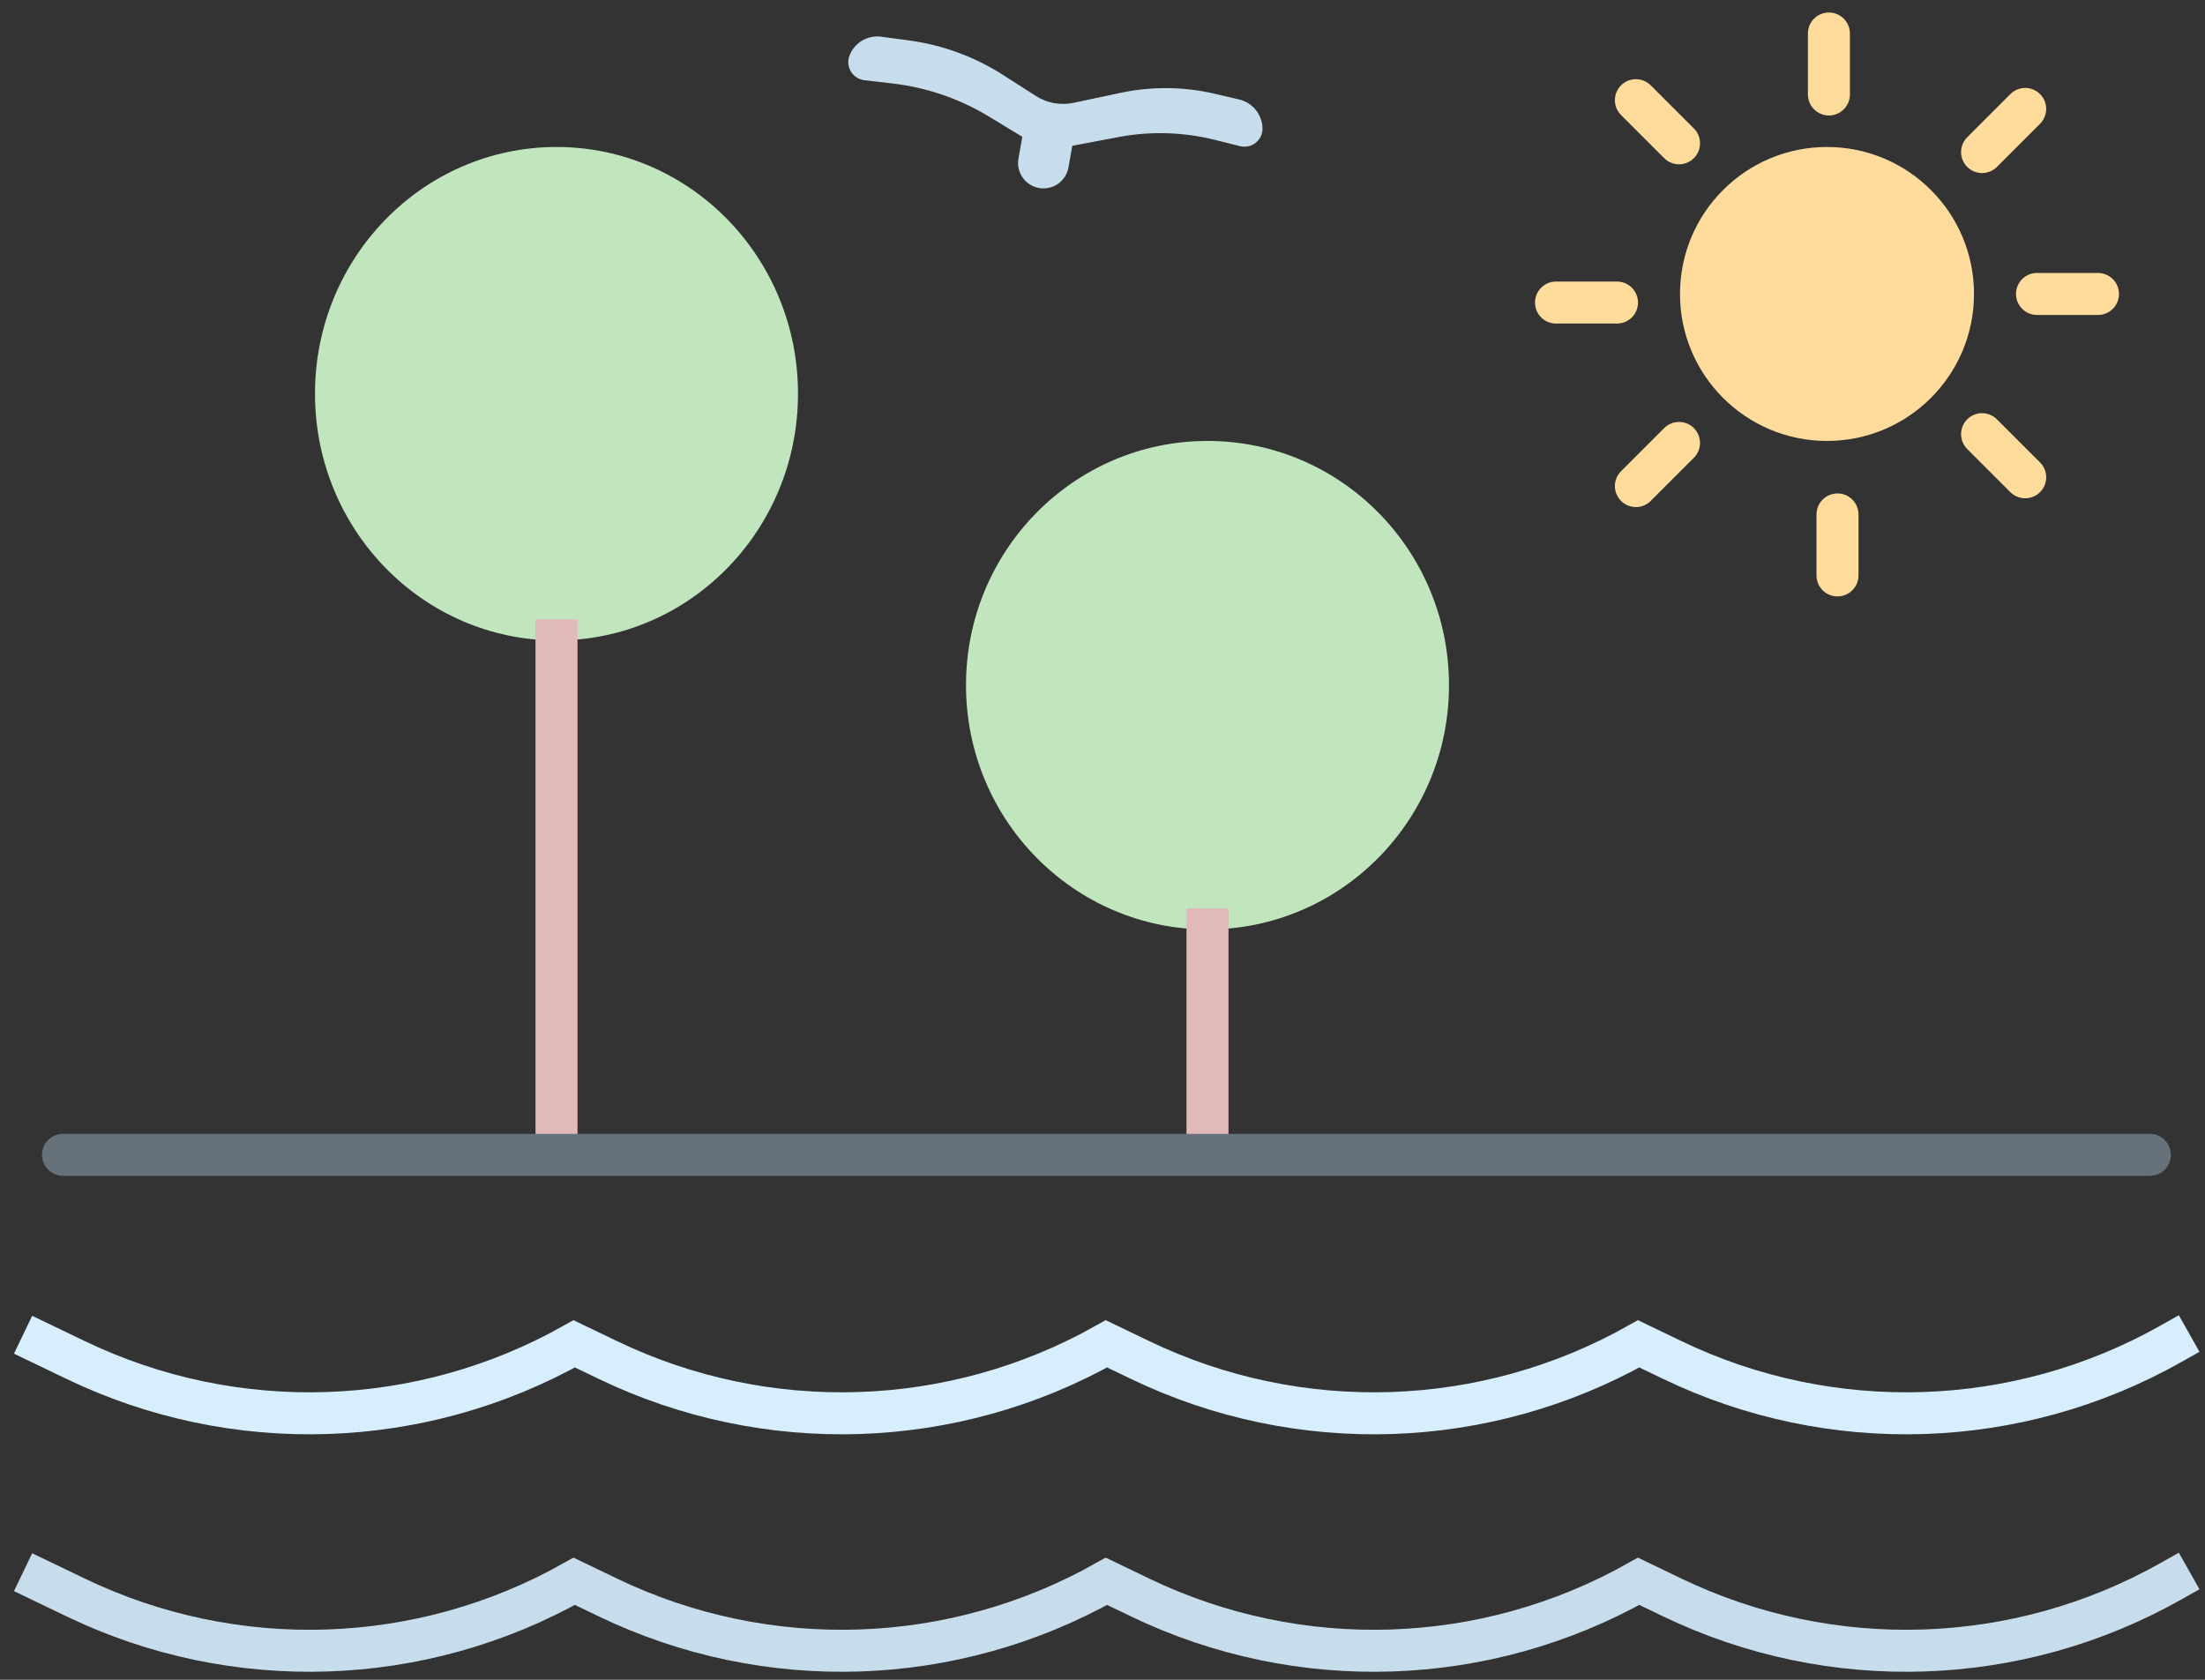
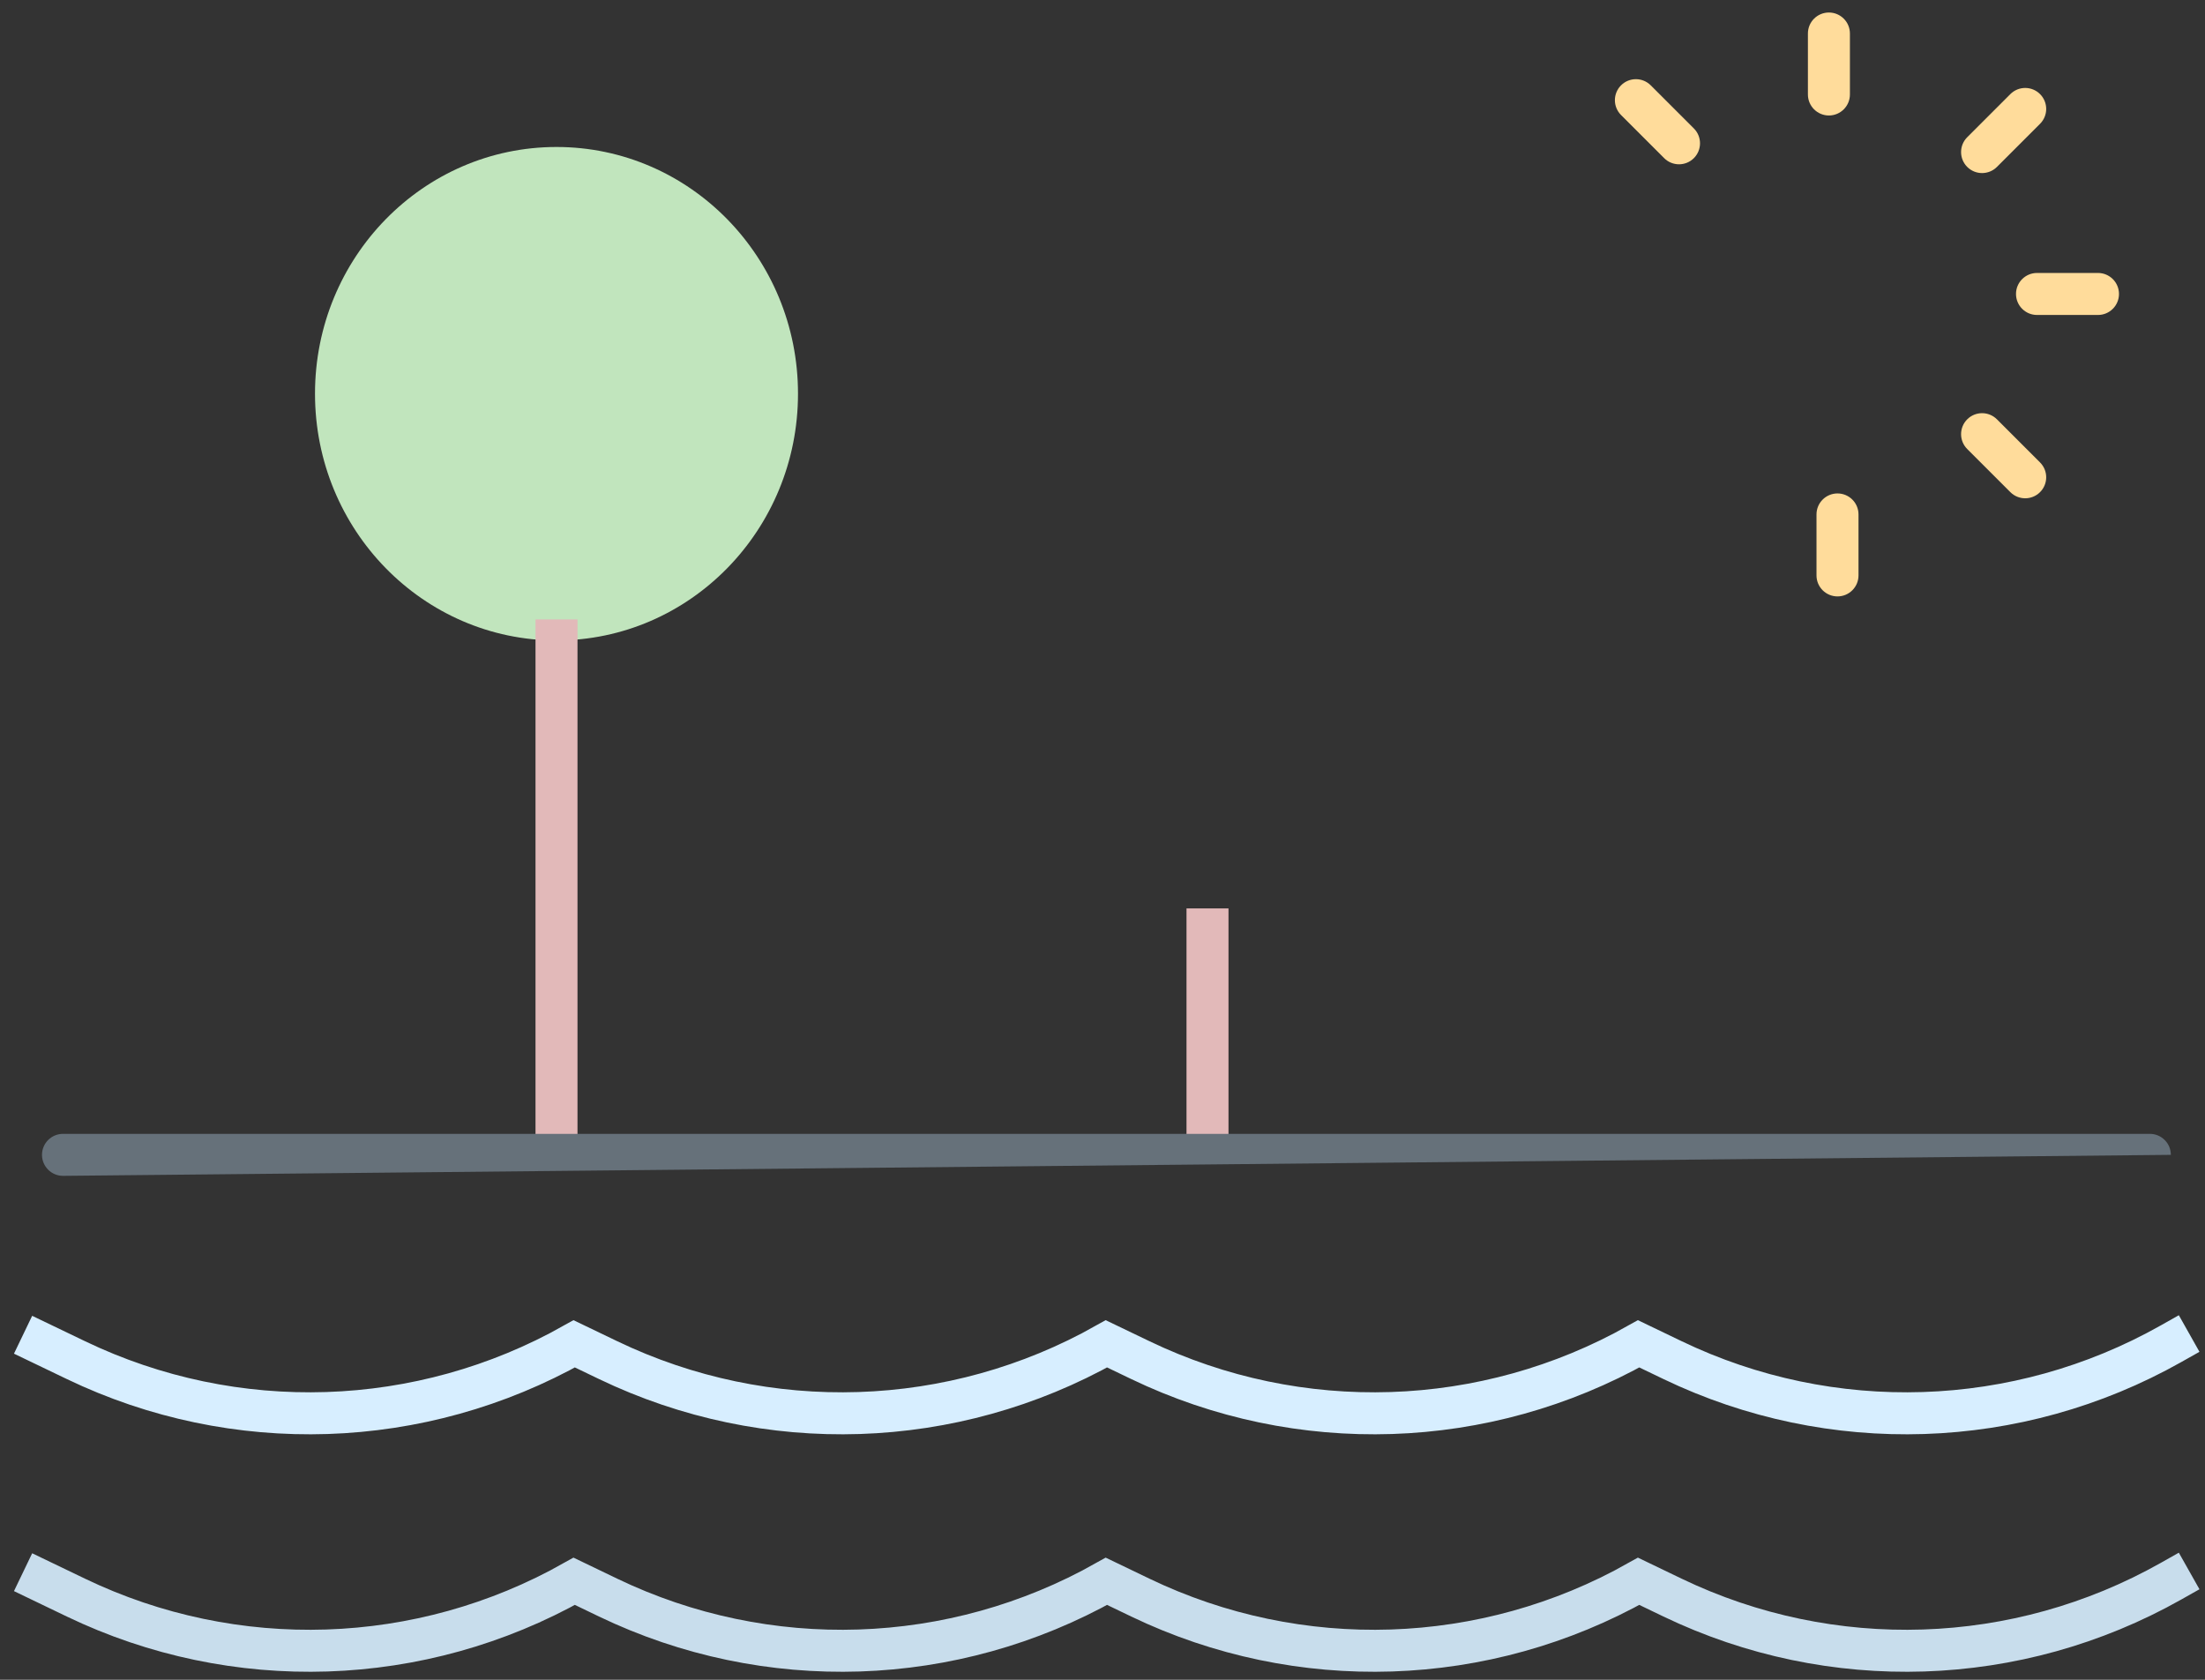
<svg xmlns="http://www.w3.org/2000/svg" width="105px" height="80px" viewBox="0 0 105 80" version="1.1">
  <rect x="0" y="0" width="105" height="80" fill="#333333" stroke="none" />
  <title>reisen</title>
  <desc>Created with Sketch.</desc>
  <g id="Desktop" stroke="none" stroke-width="1" fill="none" fill-rule="evenodd">
    <g id="contactbox" transform="translate(-76, -38)" fill-rule="nonzero">
      <g id="reisen" transform="translate(78, 37)">
        <ellipse id="Oval" fill="#C1E5BD" cx="24.5" cy="19.75" rx="11.5" ry="11.75" />
        <path d="M24.5,31.5 L24.5,55" id="Line-4" stroke="#E2B9B9" stroke-width="2" stroke-linecap="square" />
-         <ellipse id="Oval" fill="#C1E5BD" cx="55.5" cy="33.632" rx="11.5" ry="11.632" />
        <g id="sun" transform="translate(71, 1)" fill="#FFDC9B">
-           <circle id="Oval" cx="14" cy="14" r="7" />
          <g id="Group-12" transform="translate(0, 13)">
-             <path d="M5,1.409 L5,1.409 C5,1.961 4.552,2.409 4,2.409 L1.096,2.409 C0.543,2.409 0.096,1.961 0.096,1.409 L0.096,1.409 C0.096,0.857 0.543,0.409 1.096,0.409 L4,0.409 C4.552,0.409 5,0.857 5,1.409 Z" id="Path-11" />
            <path d="M27.904,1 L27.904,1 C27.904,1.552 27.457,2 26.904,2 L24,2 C23.448,2 23,1.552 23,1 L23,1 C23,0.448 23.448,1.01453063e-16 24,0 L26.904,0 C27.457,-1.01453063e-16 27.904,0.448 27.904,1 Z" id="Path-11" />
          </g>
          <g id="Group-12" transform="translate(14, 14.5) rotate(90) translate(-14, -14.5) translate(0, 13)">
            <path d="M5,1.409 L5,1.409 C5,1.961 4.552,2.409 4,2.409 L1.096,2.409 C0.543,2.409 0.096,1.961 0.096,1.409 L0.096,1.409 C0.096,0.857 0.543,0.409 1.096,0.409 L4,0.409 C4.552,0.409 5,0.857 5,1.409 Z" id="Path-11" />
            <path d="M27.904,1 L27.904,1 C27.904,1.552 27.457,2 26.904,2 L24,2 C23.448,2 23,1.552 23,1 L23,1 C23,0.448 23.448,1.01453063e-16 24,0 L26.904,0 C27.457,-1.01453063e-16 27.904,0.448 27.904,1 Z" id="Path-11" />
          </g>
          <g id="Group-12" transform="translate(13.96, 13.96) rotate(45) translate(-13.96, -13.96) translate(-0.04, 12.46)">
            <path d="M5,1.409 L5,1.409 C5,1.961 4.552,2.409 4,2.409 L1.096,2.409 C0.543,2.409 0.096,1.961 0.096,1.409 L0.096,1.409 C0.096,0.857 0.543,0.409 1.096,0.409 L4,0.409 C4.552,0.409 5,0.857 5,1.409 Z" id="Path-11" />
            <path d="M27.904,1 L27.904,1 C27.904,1.552 27.457,2 26.904,2 L24,2 C23.448,2 23,1.552 23,1 L23,1 C23,0.448 23.448,1.01453063e-16 24,0 L26.904,0 C27.457,-1.01453063e-16 27.904,0.448 27.904,1 Z" id="Path-11" />
          </g>
          <g id="Group-12" transform="translate(13.96, 13.96) scale(1, -1) rotate(45) translate(-13.96, -13.96) translate(-0.04, 12.46)">
-             <path d="M5,1.409 L5,1.409 C5,1.961 4.552,2.409 4,2.409 L1.096,2.409 C0.543,2.409 0.096,1.961 0.096,1.409 L0.096,1.409 C0.096,0.857 0.543,0.409 1.096,0.409 L4,0.409 C4.552,0.409 5,0.857 5,1.409 Z" id="Path-11" />
            <path d="M27.904,1 L27.904,1 C27.904,1.552 27.457,2 26.904,2 L24,2 C23.448,2 23,1.552 23,1 L23,1 C23,0.448 23.448,1.01453063e-16 24,0 L26.904,0 C27.457,-1.01453063e-16 27.904,0.448 27.904,1 Z" id="Path-11" />
          </g>
        </g>
        <path d="M55.5,45.263 L55.5,55.105" id="Line-4" stroke="#E2B9B9" stroke-width="2" stroke-linecap="square" />
-         <path d="M0,56 L0,56 C-6.76353751e-17,55.448 0.448,55 1,55 L100.374,55 C100.927,55 101.374,55.448 101.374,56 L101.374,56 C101.374,56.552 100.927,57 100.374,57 L1,57 C0.448,57 6.76353751e-17,56.552 0,56 Z" id="Path-9" fill="#66717A" />
+         <path d="M0,56 L0,56 C-6.76353751e-17,55.448 0.448,55 1,55 L100.374,55 C100.927,55 101.374,55.448 101.374,56 L101.374,56 L1,57 C0.448,57 6.76353751e-17,56.552 0,56 Z" id="Path-9" fill="#66717A" />
        <path d="M0,65 L1.611,65.774 C9.173,69.41 18.034,69.12 25.344,65 L26.954,65.774 C34.516,69.41 43.378,69.12 50.687,65 L52.298,65.774 C59.86,69.41 68.721,69.12 76.031,65 L77.641,65.774 C85.204,69.41 94.065,69.12 101.374,65" id="Path-10" stroke="#D7EEFF" stroke-width="2" stroke-linecap="square" />
        <path d="M0,76.309 L1.611,77.084 C9.173,80.719 18.034,80.43 25.344,76.309 L26.954,77.084 C34.516,80.719 43.378,80.43 50.687,76.309 L52.298,77.084 C59.86,80.719 68.721,80.43 76.031,76.309 L77.641,77.084 C85.204,80.719 94.065,80.43 101.374,76.309" id="Path-10" stroke="#C8DDEC" stroke-width="2" stroke-linecap="square" />
-         <path d="M46.791,8.791 L46.791,6.088 L49.209,6.088 L48,10 L46.791,7.022 L47.785,8.122 L45.047,7.058 C43.527,6.467 41.898,6.212 40.27,6.308 L38.919,6.388 C38.44,6.417 38.029,6.051 38,5.572 C37.996,5.499 38.001,5.426 38.015,5.355 L38.015,5.355 C38.141,4.71 38.693,4.235 39.35,4.208 L40.672,4.154 C42.281,4.088 43.885,4.374 45.372,4.993 L47.091,5.709 C47.674,5.952 48.328,5.955 48.913,5.719 L51.033,4.863 C52.44,4.295 53.955,4.043 55.47,4.127 L56.651,4.193 C57.309,4.229 57.859,4.708 57.985,5.355 L57.985,5.355 C58.076,5.82 57.772,6.27 57.307,6.361 C57.233,6.376 57.157,6.38 57.082,6.375 L55.852,6.288 C54.306,6.178 52.754,6.405 51.304,6.953 L48.215,8.122 L49.209,7.022 L49.209,8.791 C49.209,9.459 48.668,10 48,10 L48,10 C47.332,10 46.791,9.459 46.791,8.791 Z" id="Path-12" fill="#C8DDEC" transform="translate(48, 7) rotate(10) translate(-48, -7) " />
        <path d="" id="Path-13" stroke="#979797" />
      </g>
    </g>
  </g>
</svg>